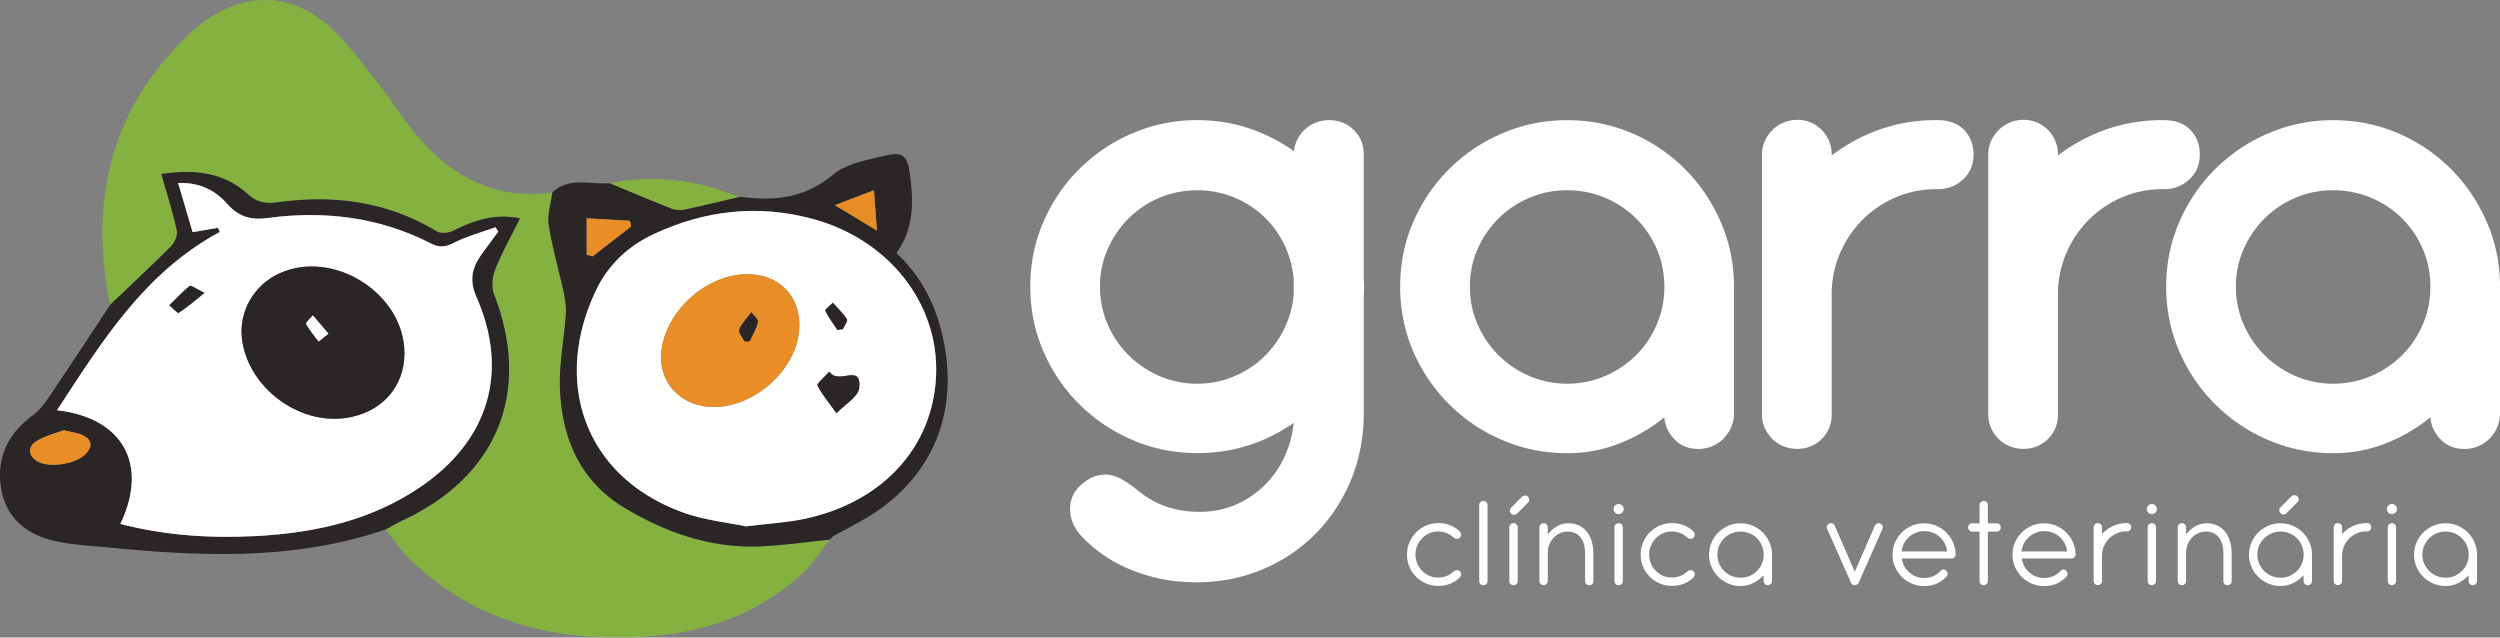
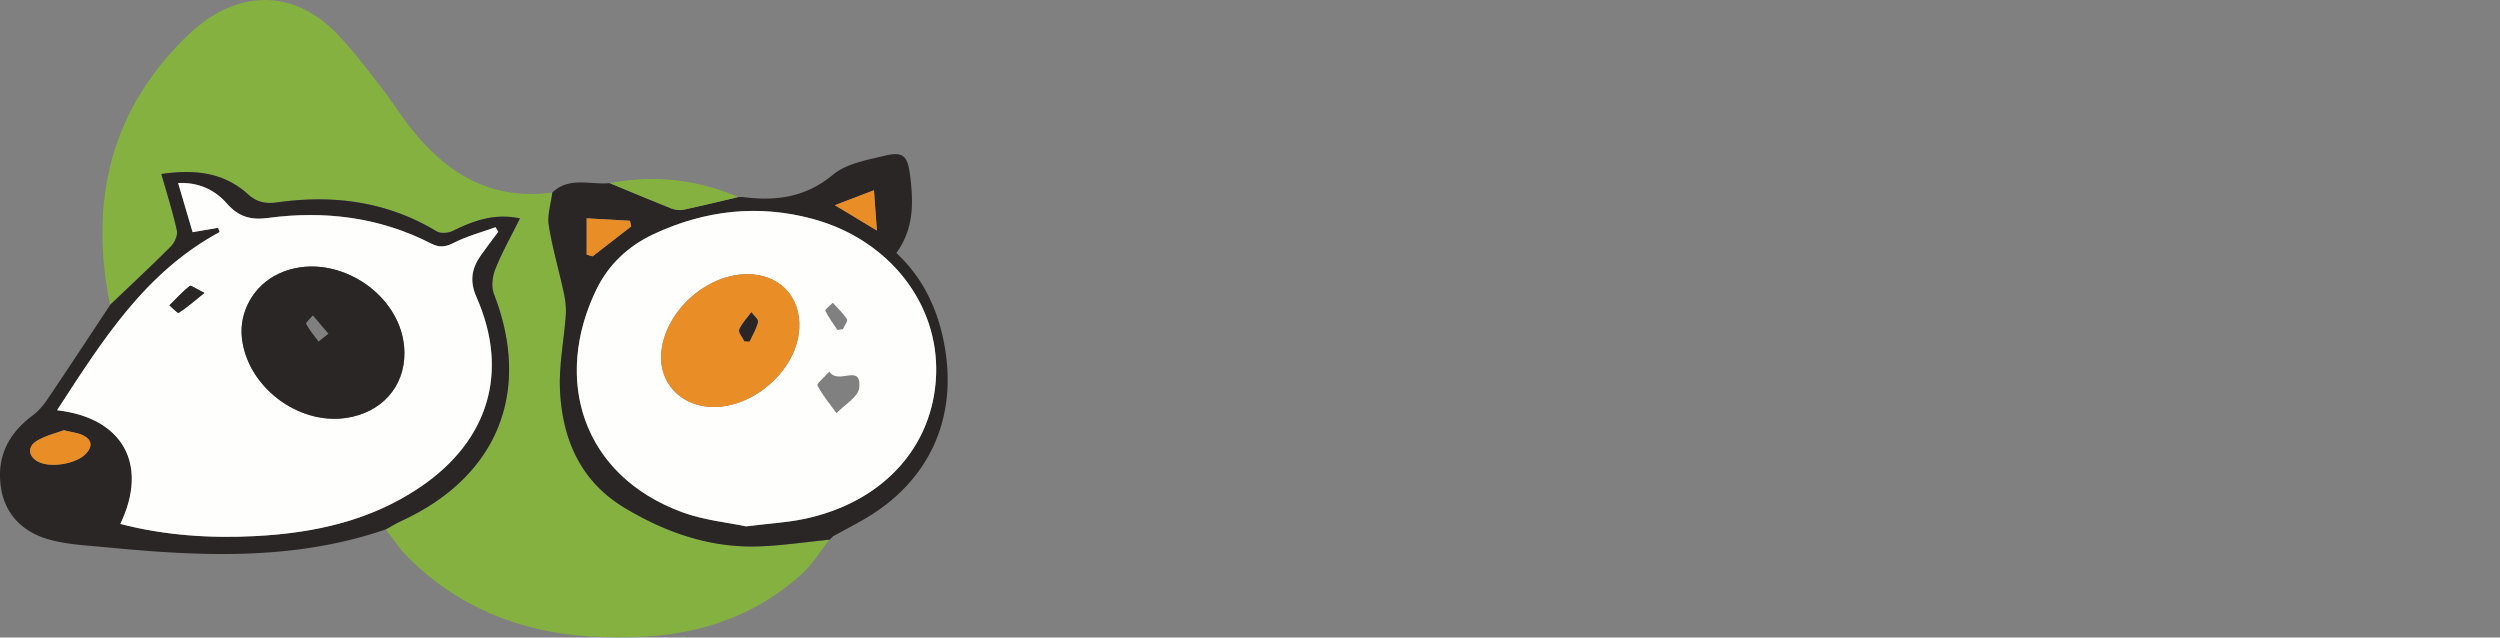
<svg xmlns="http://www.w3.org/2000/svg" width="200" height="51" fill="none">
  <rect width="100%" height="100%" fill="#808080" stroke="none" />
  <g clip-path="url(#a)">
-     <path fill="#FEFEFD" d="M109.1 22.121c0 .149.005.284.013.406a6.13 6.13 0 0 1 0 .824c-.011.13-.013.27-.013.42v9.549c-.038 1.897-.407 3.657-1.107 5.276-.7 1.62-1.649 3.02-2.843 4.203a13.043 13.043 0 0 1-4.218 2.779c-1.617.67-3.348 1.005-5.198 1.005-1.85 0-3.429-.302-5.015-.908-1.587-.605-2.952-1.495-4.091-2.668a3.542 3.542 0 0 1-.757-1.075 2.977 2.977 0 0 1-.266-1.147c-.01-.38.06-.743.209-1.089a2.54 2.54 0 0 1 .673-.908c.447-.392.881-.638 1.302-.74.42-.104.814-.109 1.177-.014.364.092.71.246 1.036.46.326.213.63.432.912.656.84.69 1.7 1.168 2.577 1.438.879.27 1.793.387 2.745.349a6.807 6.807 0 0 0 2.732-.614 7.576 7.576 0 0 0 3.795-3.79 8.443 8.443 0 0 0 .73-2.702 13.186 13.186 0 0 1-3.6 1.792c-1.3.416-2.667.624-4.105.624-1.83 0-3.559-.349-5.183-1.046a13.497 13.497 0 0 1-4.26-2.862 13.508 13.508 0 0 1-2.872-4.23c-.7-1.612-1.05-3.336-1.05-5.18 0-1.843.35-3.57 1.05-5.178.7-1.611 1.657-3.02 2.873-4.23a13.527 13.527 0 0 1 4.258-2.863 13.004 13.004 0 0 1 5.184-1.046c1.457 0 2.835.219 4.135.657a13.72 13.72 0 0 1 3.599 1.83 2.668 2.668 0 0 1 .912-1.774 2.743 2.743 0 0 1 1.891-.71c.784 0 1.443.259 1.975.78.531.522.797 1.174.797 1.955v9.771h.003Zm-21.1.825c0 1.062.207 2.065.616 3.005.41.941.966 1.763 1.668 2.463.7.7 1.522 1.254 2.466 1.665.944.41 1.948.616 3.011.616a7.412 7.412 0 0 0 2.9-.56 7.703 7.703 0 0 0 2.382-1.524 8.04 8.04 0 0 0 1.668-2.252 7.736 7.736 0 0 0 .784-2.77v-1.287a7.844 7.844 0 0 0-.784-2.797 7.633 7.633 0 0 0-4.05-3.736 7.685 7.685 0 0 0-2.9-.546c-1.028 0-2.07.2-3.01.603a7.69 7.69 0 0 0-2.467 1.651 8.03 8.03 0 0 0-1.668 2.447A7.384 7.384 0 0 0 88 22.946Zm24.013-.014c0-1.843.35-3.57 1.05-5.179.7-1.61 1.658-3.019 2.873-4.23a13.524 13.524 0 0 1 4.259-2.862 13.005 13.005 0 0 1 5.184-1.046c1.831 0 3.548.346 5.157 1.032a13.43 13.43 0 0 1 4.218 2.833c1.207 1.2 2.162 2.6 2.873 4.203.71 1.6 1.074 3.314 1.093 5.138v10.247c0 .392-.076.76-.225 1.103a3 3 0 0 1-.603.908c-.252.26-.556.465-.911.614-.355.149-.73.224-1.12.224-.749 0-1.37-.246-1.864-.735a2.855 2.855 0 0 1-.854-1.79 13.536 13.536 0 0 1-3.617 2.098 11.35 11.35 0 0 1-4.147.765c-1.831 0-3.559-.349-5.184-1.046a13.49 13.49 0 0 1-4.259-2.862 13.515 13.515 0 0 1-2.873-4.23c-.7-1.611-1.05-3.336-1.05-5.18v-.005Zm5.578.014c0 1.062.206 2.065.618 3.005a7.938 7.938 0 0 0 1.671 2.463 7.948 7.948 0 0 0 2.471 1.665c.944.41 1.951.616 3.017.616 1.066 0 2.1-.205 3.046-.616a7.976 7.976 0 0 0 2.472-1.665 7.738 7.738 0 0 0 1.657-2.463 7.547 7.547 0 0 0 .605-3.005c0-1.063-.201-2.09-.605-3.022a7.757 7.757 0 0 0-1.657-2.447 7.813 7.813 0 0 0-2.472-1.651 7.733 7.733 0 0 0-3.046-.603 7.54 7.54 0 0 0-3.017.603c-.944.4-1.768.951-2.471 1.651a7.996 7.996 0 0 0-1.671 2.447 7.388 7.388 0 0 0-.618 3.022Zm28.944-10.512a14.13 14.13 0 0 1 3.866-2.082 13.434 13.434 0 0 1 4.484-.74h.111c.914 0 1.625.26 2.13.781.504.522.756 1.181.756 1.981s-.279 1.463-.84 1.982c-.562.521-1.243.78-2.046.78h-.111a8.1 8.1 0 0 0-3.236.658 8.373 8.373 0 0 0-2.662 1.8 8.598 8.598 0 0 0-1.793 2.681 8.274 8.274 0 0 0-.659 3.295v9.577c0 .78-.266 1.438-.797 1.968-.532.53-1.191.794-1.975.794a2.89 2.89 0 0 1-1.08-.208 2.687 2.687 0 0 1-.898-.587 2.881 2.881 0 0 1-.602-.878 2.649 2.649 0 0 1-.225-1.09V12.378c0-.392.073-.754.225-1.09a2.85 2.85 0 0 1 2.607-1.703 2.705 2.705 0 0 1 1.961.825 2.776 2.776 0 0 1 .784 1.968v.057Zm18.102 0a14.116 14.116 0 0 1 3.866-2.082 13.434 13.434 0 0 1 4.484-.74h.111c.914 0 1.625.26 2.13.781.504.522.756 1.181.756 1.981s-.279 1.463-.841 1.982c-.561.521-1.242.78-2.045.78h-.111c-1.14 0-2.219.22-3.236.658a8.373 8.373 0 0 0-2.662 1.8 8.598 8.598 0 0 0-1.793 2.681 8.274 8.274 0 0 0-.659 3.295v9.577c0 .78-.266 1.438-.797 1.968-.532.53-1.191.794-1.975.794a2.89 2.89 0 0 1-1.08-.208 2.677 2.677 0 0 1-.898-.587 2.881 2.881 0 0 1-.602-.878 2.649 2.649 0 0 1-.225-1.09V12.378c0-.392.073-.754.225-1.09a2.839 2.839 0 0 1 1.5-1.479 2.765 2.765 0 0 1 1.107-.223 2.705 2.705 0 0 1 1.961.824 2.776 2.776 0 0 1 .784 1.968v.057Zm8.659 10.498c0-1.843.35-3.57 1.05-5.179a13.51 13.51 0 0 1 2.873-4.23 13.524 13.524 0 0 1 4.259-2.862 13.005 13.005 0 0 1 5.184-1.046c1.831 0 3.548.346 5.156 1.032a13.434 13.434 0 0 1 4.219 2.833c1.207 1.2 2.162 2.6 2.872 4.203.711 1.6 1.075 3.314 1.094 5.138v10.247c0 .392-.076.76-.225 1.103-.15.346-.35.646-.603.908-.252.26-.556.465-.911.614-.356.149-.73.224-1.12.224-.749 0-1.37-.246-1.864-.735a2.856 2.856 0 0 1-.855-1.79 13.515 13.515 0 0 1-3.616 2.098 11.35 11.35 0 0 1-4.147.765c-1.831 0-3.559-.349-5.184-1.046a13.49 13.49 0 0 1-4.259-2.862 13.498 13.498 0 0 1-2.873-4.23c-.7-1.611-1.05-3.336-1.05-5.18v-.005Zm5.577.014c0 1.062.207 2.065.619 3.005a7.92 7.92 0 0 0 1.671 2.463 7.937 7.937 0 0 0 2.471 1.665c.944.41 1.951.616 3.017.616a7.632 7.632 0 0 0 3.046-.616 7.96 7.96 0 0 0 2.471-1.665 7.724 7.724 0 0 0 1.658-2.463 7.547 7.547 0 0 0 .605-3.005c0-1.063-.201-2.09-.605-3.022a7.743 7.743 0 0 0-1.658-2.447 7.797 7.797 0 0 0-2.471-1.651 7.733 7.733 0 0 0-3.046-.603 7.54 7.54 0 0 0-3.017.603c-.944.4-1.768.951-2.471 1.651a7.979 7.979 0 0 0-1.671 2.447 7.388 7.388 0 0 0-.619 3.022Zm-65.631 21.402-.011.022.006.01.005.006a1.856 1.856 0 0 0 .507 1.26c.158.167.348.3.562.402.217.103.45.151.705.151.233.003.453-.03.659-.1a1.64 1.64 0 0 0 .581-.348c.035-.027.073-.054.111-.079a.354.354 0 0 1 .266-.051c.049.01.1.038.152.084a.31.31 0 0 1 .106.24.367.367 0 0 1-.122.265 2.214 2.214 0 0 1-.765.49 2.551 2.551 0 0 1-.931.172 2.505 2.505 0 0 1-2.311-1.505 2.375 2.375 0 0 1-.198-.968l.011-.032s-.011-.014-.011-.022c0-.343.065-.667.198-.97.133-.303.312-.568.54-.795a2.57 2.57 0 0 1 .797-.538 2.56 2.56 0 0 1 1.905-.024c.298.116.553.278.765.49.081.08.122.17.122.264a.325.325 0 0 1-.112.246.348.348 0 0 1-.149.084.298.298 0 0 1-.138 0 .426.426 0 0 1-.125-.051c-.041-.025-.076-.052-.111-.079a1.838 1.838 0 0 0-.581-.349 1.91 1.91 0 0 0-.659-.105 1.677 1.677 0 0 0-.697.157 1.856 1.856 0 0 0-.939.984 1.758 1.758 0 0 0-.138.686v.003Zm5.762 2.141a.315.315 0 0 1-.098.232.32.32 0 0 1-.236.095.331.331 0 0 1-.236-.095.31.31 0 0 1-.097-.232v-6.082a.31.31 0 0 1 .097-.235.329.329 0 0 1 .236-.092.33.33 0 0 1 .236.092.31.31 0 0 1 .098.235v6.082Zm2.414-.011a.328.328 0 0 1-.097.24.324.324 0 0 1-.236.098.333.333 0 0 1-.239-.098.32.32 0 0 1-.101-.24v-4.284a.32.32 0 0 1 .101-.24.336.336 0 0 1 .244-.098c.098 0 .168.032.233.097a.334.334 0 0 1 .095.24v4.285Zm.822-6.271a.315.315 0 0 0 .101-.233.343.343 0 0 0-.584-.233l-.865.874a.318.318 0 0 0-.103.243.31.31 0 0 0 .103.233c.06.067.136.1.231.1a.336.336 0 0 0 .246-.106l.871-.878Zm5.23 6.282a.328.328 0 0 1-.095.238.315.315 0 0 1-.238.094.318.318 0 0 1-.234-.094.327.327 0 0 1-.095-.238v-2.222c-.008-.56-.133-.992-.377-1.29-.244-.3-.586-.448-1.028-.448-.214 0-.418.043-.605.127s-.352.2-.496.349a1.718 1.718 0 0 0-.342.527 1.86 1.86 0 0 0-.138.657v2.292a.322.322 0 0 1-.098.237.322.322 0 0 1-.236.098.322.322 0 0 1-.236-.098.328.328 0 0 1-.098-.24v-4.29c0-.092.033-.17.101-.235a.332.332 0 0 1 .238-.097.33.33 0 0 1 .329.332v.563c.209-.268.455-.482.738-.644.282-.162.588-.246.911-.246.304 0 .578.057.822.168.244.113.456.273.629.48.174.209.31.463.402.758.092.294.141.627.146.992v2.23Zm1.736-6.049a.38.38 0 0 1 .28-.117.408.408 0 0 1 .412.406.372.372 0 0 1-.122.275.406.406 0 0 1-.29.12.376.376 0 0 1-.28-.12.377.377 0 0 1-.116-.275c0-.117.038-.214.116-.29Zm.619 6.038a.328.328 0 0 1-.098.24.323.323 0 0 1-.236.098.323.323 0 0 1-.236-.098.328.328 0 0 1-.097-.24v-4.29c0-.092.032-.17.1-.235a.332.332 0 0 1 .239-.097.33.33 0 0 1 .328.332v4.29Zm2.11-2.13-.01.022.005.01.005.006a1.859 1.859 0 0 0 1.069 1.662c.217.103.45.151.705.151.234.003.454-.03.66-.1.209-.07.401-.186.58-.348.035-.027.073-.054.111-.079a.354.354 0 0 1 .266-.051c.049.01.101.038.152.084a.306.306 0 0 1 .106.24.367.367 0 0 1-.122.265 2.214 2.214 0 0 1-.765.49c-.298.116-.61.172-.931.172a2.498 2.498 0 0 1-2.311-1.506 2.375 2.375 0 0 1-.198-.967l.011-.032s-.011-.014-.011-.022c0-.343.065-.667.198-.97.133-.303.312-.568.54-.795.228-.227.494-.405.798-.538a2.555 2.555 0 0 1 1.904-.024c.298.116.553.278.765.49.081.08.122.17.122.264a.327.327 0 0 1-.111.246.302.302 0 0 1-.288.084.426.426 0 0 1-.125-.051 1.21 1.21 0 0 1-.111-.079 1.845 1.845 0 0 0-.58-.349 1.92 1.92 0 0 0-.66-.105 1.68 1.68 0 0 0-.697.157 1.856 1.856 0 0 0-.938.984 1.741 1.741 0 0 0-.139.686v.003Zm4.791.03c0-.346.065-.673.198-.981a2.514 2.514 0 0 1 1.346-1.336 2.44 2.44 0 0 1 .976-.197c.345 0 .67.065.971.195.304.13.567.305.795.527a2.522 2.522 0 0 1 .749 1.754v2.135a.328.328 0 0 1-.098.24.331.331 0 0 1-.241.1.306.306 0 0 1-.236-.1.339.339 0 0 1-.093-.243l-.005-.45a2.81 2.81 0 0 1-.822.62c-.315.16-.656.239-1.023.239-.344 0-.67-.065-.976-.198a2.601 2.601 0 0 1-.803-.535 2.551 2.551 0 0 1-.543-.797 2.41 2.41 0 0 1-.198-.973h.003Zm.665-.003c0 .251.048.49.146.714a1.847 1.847 0 0 0 1.709 1.127 1.822 1.822 0 0 0 1.316-.544 1.88 1.88 0 0 0 .39-.583c.095-.222.144-.46.144-.714a1.86 1.86 0 0 0-.534-1.308 1.84 1.84 0 0 0-1.316-.54 1.8 1.8 0 0 0-.724.145 1.876 1.876 0 0 0-.589.395 1.876 1.876 0 0 0-.396.586 1.782 1.782 0 0 0-.146.722Zm10.994 1.357 1.601-3.668a.345.345 0 0 1 .184-.181.306.306 0 0 1 .253 0 .327.327 0 0 1 .168.446l-1.896 4.284a.406.406 0 0 1-.036.06.158.158 0 0 1-.046.048.252.252 0 0 1-.089.062.374.374 0 0 1-.28 0 .269.269 0 0 1-.111-.078.479.479 0 0 1-.057-.095l-1.902-4.29a.328.328 0 0 1 .169-.44.304.304 0 0 1 .252-.005.34.34 0 0 1 .184.184l1.601 3.668.005.005Zm3.76-1.057c.027.222.095.427.198.616a1.834 1.834 0 0 0 .936.827c.203.081.42.122.648.122.282 0 .537-.054.765-.16.228-.108.418-.248.565-.43a.361.361 0 0 1 .17-.086.325.325 0 0 1 .161.014.252.252 0 0 1 .146.132.32.32 0 0 1 .071.216c0 .084-.044.163-.125.233a2.16 2.16 0 0 1-.722.519 2.327 2.327 0 0 1-.477.151 2.619 2.619 0 0 1-.559.054c-.35 0-.676-.065-.979-.197a2.549 2.549 0 0 1-1.343-1.335 2.426 2.426 0 0 1-.198-.979c0-.346.065-.673.198-.975a2.536 2.536 0 0 1 1.343-1.333c.303-.133.632-.197.979-.197s.67.065.976.194a2.534 2.534 0 0 1 1.343 1.325c.133.302.204.627.206.97a.309.309 0 0 1-.322.322h-3.988l.008-.003Zm3.63-.56a1.824 1.824 0 0 0-.594-1.156 1.855 1.855 0 0 0-1.91-.341 1.833 1.833 0 0 0-.952.862 1.71 1.71 0 0 0-.185.636h3.643-.002Zm3.252-2.251h.703c.095 0 .173.032.239.095.062.062.094.14.094.232a.339.339 0 0 1-.094.243.33.33 0 0 1-.239.095h-.703v3.962a.314.314 0 0 1-.097.233.333.333 0 0 1-.236.095.325.325 0 0 1-.329-.328V42.53h-.58a.322.322 0 0 1-.236-.098.328.328 0 0 1-.098-.24.33.33 0 0 1 .334-.327h.58v-1.457a.321.321 0 0 1 .329-.327c.092 0 .17.03.236.092a.31.31 0 0 1 .097.235v1.457Zm2.716 2.811c.027.222.095.427.198.616a1.809 1.809 0 0 0 1.584.949c.282 0 .537-.054.765-.16.228-.108.418-.248.564-.43a.368.368 0 0 1 .171-.086.322.322 0 0 1 .16.014.253.253 0 0 1 .147.132.32.32 0 0 1 .07.216c0 .084-.043.163-.125.233a2.185 2.185 0 0 1-1.199.67 2.612 2.612 0 0 1-.559.054 2.43 2.43 0 0 1-.979-.197 2.552 2.552 0 0 1-1.343-1.335 2.426 2.426 0 0 1-.198-.979c0-.346.065-.673.198-.975.133-.303.312-.568.543-.795.228-.227.496-.406.8-.538a2.43 2.43 0 0 1 .979-.197c.348 0 .671.065.977.194a2.537 2.537 0 0 1 1.343 1.325c.133.302.203.627.206.97 0 .092-.03.168-.09.23a.307.307 0 0 1-.233.092h-3.987l.008-.003Zm3.627-.56a1.788 1.788 0 0 0-.595-1.157 1.838 1.838 0 0 0-1.237-.467 1.833 1.833 0 0 0-1.624.99 1.692 1.692 0 0 0-.185.634h3.643-.002Zm2.788-1.383a2.68 2.68 0 0 1 .86-.644 2.518 2.518 0 0 1 1.083-.238h.043c.114 0 .198.03.258.092.059.063.089.14.089.235a.315.315 0 0 1-.1.241.35.35 0 0 1-.247.092h-.043c-.264 0-.513.051-.749.151a1.964 1.964 0 0 0-1.194 1.811v2a.334.334 0 0 1-.095.241.311.311 0 0 1-.233.097.334.334 0 0 1-.239-.097.319.319 0 0 1-.1-.24V42.18c0-.092.032-.17.1-.235a.334.334 0 0 1 .239-.097c.092 0 .174.032.236.097a.327.327 0 0 1 .092.235v.552Zm3.706-2.292a.408.408 0 0 1 .569-.001.38.38 0 0 1 .122.29c0 .105-.04.197-.122.275a.406.406 0 0 1-.29.12.373.373 0 0 1-.279-.12.375.375 0 0 1-.117-.275c0-.117.038-.214.117-.29Zm.618 6.038a.328.328 0 0 1-.097.24.324.324 0 0 1-.236.098.321.321 0 0 1-.236-.098.325.325 0 0 1-.098-.24v-4.29c0-.092.032-.17.1-.235a.334.334 0 0 1 .239-.097c.092 0 .168.032.233.097a.326.326 0 0 1 .095.235v4.29Zm6.052.011a.328.328 0 0 1-.095.238.315.315 0 0 1-.238.094.318.318 0 0 1-.234-.094.327.327 0 0 1-.095-.238v-2.222c-.008-.56-.133-.992-.377-1.29-.244-.3-.586-.448-1.028-.448-.214 0-.418.043-.605.127s-.352.2-.496.349a1.718 1.718 0 0 0-.342.527 1.86 1.86 0 0 0-.138.657v2.292a.322.322 0 0 1-.098.237.322.322 0 0 1-.236.098.322.322 0 0 1-.236-.098.328.328 0 0 1-.098-.24v-4.29c0-.092.033-.17.101-.235a.332.332 0 0 1 .238-.097.33.33 0 0 1 .329.332v.563c.209-.268.455-.482.738-.644.282-.162.588-.246.911-.246.304 0 .578.057.822.168.244.113.456.273.629.48.174.209.31.463.402.758.092.294.141.627.146.992v2.23Zm1.389-2.111c0-.346.065-.673.198-.981a2.515 2.515 0 0 1 1.346-1.336 2.44 2.44 0 0 1 .976-.197c.345 0 .67.065.971.195.304.13.567.305.795.527a2.523 2.523 0 0 1 .749 1.754v2.135a.328.328 0 0 1-.098.24.331.331 0 0 1-.241.1.306.306 0 0 1-.236-.1.342.342 0 0 1-.092-.243l-.006-.45a2.81 2.81 0 0 1-.822.62c-.314.16-.656.239-1.022.239-.345 0-.67-.065-.977-.198a2.615 2.615 0 0 1-.803-.535 2.534 2.534 0 0 1-.542-.797 2.41 2.41 0 0 1-.198-.973h.002Zm.665-.003c0 .251.049.49.146.714.098.221.228.416.394.583a1.825 1.825 0 0 0 1.315.544 1.822 1.822 0 0 0 1.316-.544c.165-.167.296-.362.391-.583.095-.222.143-.46.143-.714a1.862 1.862 0 0 0-.534-1.308 1.83 1.83 0 0 0-.586-.395 1.822 1.822 0 0 0-.73-.146c-.26 0-.499.049-.724.146-.225.097-.42.227-.589.395a1.876 1.876 0 0 0-.396.586 1.799 1.799 0 0 0-.146.722Zm2.335-3.322a.335.335 0 0 1-.246.105.292.292 0 0 1-.231-.1.315.315 0 0 1-.103-.232c0-.092.033-.173.103-.243l.865-.873a.343.343 0 0 1 .584.233.316.316 0 0 1-.101.232l-.871.878Zm4.441 1.679a2.68 2.68 0 0 1 .86-.644 2.517 2.517 0 0 1 1.082-.238h.044c.114 0 .198.03.258.092.059.063.089.14.089.235a.315.315 0 0 1-.1.241.35.35 0 0 1-.247.092h-.044c-.263 0-.512.051-.748.151a1.964 1.964 0 0 0-1.194 1.811v2a.334.334 0 0 1-.095.241.311.311 0 0 1-.233.097.334.334 0 0 1-.239-.097.319.319 0 0 1-.1-.24V42.18c0-.092.032-.17.1-.235a.334.334 0 0 1 .239-.097c.092 0 .174.032.236.097a.327.327 0 0 1 .092.235v.552Zm3.706-2.292a.408.408 0 0 1 .569-.001.38.38 0 0 1 .122.29c0 .105-.04.197-.122.275a.406.406 0 0 1-.29.12.373.373 0 0 1-.279-.12.375.375 0 0 1-.117-.275c0-.117.038-.214.117-.29Zm.618 6.038a.328.328 0 0 1-.097.24.324.324 0 0 1-.236.098.321.321 0 0 1-.236-.098.325.325 0 0 1-.098-.24v-4.29c0-.092.032-.17.1-.235a.334.334 0 0 1 .239-.097c.092 0 .168.032.233.097a.326.326 0 0 1 .095.235v4.29Zm1.438-2.1c0-.346.065-.673.198-.981a2.514 2.514 0 0 1 1.346-1.336 2.44 2.44 0 0 1 .976-.197c.345 0 .67.065.971.195.304.13.567.305.795.527a2.522 2.522 0 0 1 .749 1.754v2.135a.328.328 0 0 1-.098.24.331.331 0 0 1-.241.1.306.306 0 0 1-.236-.1.339.339 0 0 1-.093-.243l-.005-.45a2.81 2.81 0 0 1-.822.62c-.315.16-.656.239-1.023.239-.344 0-.67-.065-.976-.198a2.601 2.601 0 0 1-.803-.535 2.551 2.551 0 0 1-.543-.797 2.41 2.41 0 0 1-.198-.973h.003Zm.665-.003c0 .251.048.49.146.714a1.847 1.847 0 0 0 1.709 1.127 1.822 1.822 0 0 0 1.316-.544 1.88 1.88 0 0 0 .39-.583c.095-.222.144-.46.144-.714a1.86 1.86 0 0 0-.534-1.308 1.84 1.84 0 0 0-1.316-.54 1.8 1.8 0 0 0-.724.145 1.876 1.876 0 0 0-.589.395 1.876 1.876 0 0 0-.396.586 1.782 1.782 0 0 0-.146.722Z" />
    <path fill="#85B141" d="M8.81 24.386c-1.714-8.352.063-15.75 6.365-21.702 3.35-3.165 7.891-3.97 11.781.01 1.253 1.282 2.322 2.742 3.434 4.153.722.919 1.354 1.905 2.051 2.846 2.92 3.933 6.56 6.398 11.74 5.711-.108.879-.414 1.787-.281 2.625.282 1.8.808 3.565 1.193 5.352.125.584.21 1.2.169 1.792-.136 2.006-.556 4.017-.467 6.006.179 3.946 1.628 7.339 5.216 9.477 3.305 1.97 6.845 3.2 10.74 3.054 1.872-.07 3.733-.349 5.602-.535-.738.93-1.362 1.981-2.233 2.768-4.847 4.381-10.745 5.387-17.006 4.97-5.588-.37-10.511-2.362-14.507-6.365-.66-.66-1.17-1.462-1.747-2.2.431-.233.852-.49 1.294-.695 7.663-3.544 10.39-10.317 7.36-18.134-.223-.579-.123-1.411.116-2.009.542-1.354 1.267-2.635 1.967-4.043-2.1-.427-3.744.205-5.382 1.005-.356.173-.966.225-1.278.035-3.969-2.392-8.257-2.954-12.763-2.319-.904.127-1.628 0-2.339-.651-2.078-1.895-4.581-1.957-6.93-1.62.442 1.56.914 3.025 1.242 4.525.081.379-.182.968-.48 1.268-1.585 1.592-3.234 3.122-4.859 4.674l.003.002Z" />
    <path fill="#292625" d="M8.81 24.386c1.626-1.551 3.272-3.081 4.86-4.673.298-.3.564-.89.48-1.268-.329-1.497-.8-2.965-1.243-4.525 2.35-.338 4.85-.275 6.931 1.62.71.648 1.435.778 2.338.65 4.506-.634 8.798-.072 12.764 2.32.312.19.922.138 1.277-.035 1.636-.8 3.283-1.433 5.382-1.006-.7 1.409-1.424 2.69-1.966 4.044-.242.597-.342 1.43-.117 2.008 3.03 7.817.304 14.591-7.36 18.135-.444.205-.862.462-1.293.694-7.3 2.514-14.785 2.168-22.294 1.438-1.513-.145-3.065-.208-4.522-.594-2.145-.57-3.656-1.968-3.98-4.26-.338-2.39.614-4.268 2.553-5.703.478-.355.882-.852 1.218-1.35 1.677-2.483 3.32-4.989 4.976-7.49l-.003-.005Zm.815 17.527c3.578.919 7.197 1.162 10.85.97 4.702-.249 9.194-1.233 13.165-3.93 5.447-3.7 7.121-9.196 4.484-15.18-.58-1.317-.382-2.317.361-3.368.448-.633.917-1.249 1.378-1.87a42.022 42.022 0 0 1-.22-.36c-1.117.405-2.286.716-3.336 1.251-.678.346-1.158.39-1.831.046-4.107-2.097-8.505-2.643-13.016-2.038-1.438.192-2.387-.116-3.304-1.154-1.017-1.154-2.344-1.71-3.9-1.638.4 1.362.78 2.644 1.158 3.93l2.034-.351c.044.113.087.227.133.338-6 3.232-9.413 8.73-13.013 14.258 5.304.605 7.333 4.376 5.062 9.093l-.005.003ZM5.103 34.42c-.63.238-1.47.43-2.168.857-.781.478-.659 1.27.139 1.67 1 .503 3.032.16 3.79-.64.572-.606.49-1.138-.245-1.492-.39-.187-.852-.228-1.516-.395Zm61.253 8.755c-1.867.184-3.73.465-5.602.535-3.896.146-7.436-1.084-10.74-3.054-3.586-2.138-5.037-5.53-5.216-9.477-.09-1.99.33-4 .466-6.006.041-.592-.043-1.208-.168-1.792-.385-1.787-.911-3.55-1.193-5.352-.13-.84.176-1.749.282-2.625 1.356-1.303 3.043-.6 4.587-.754 1.636.676 3.263 1.362 4.907 2.014.298.119.673.181.98.116 1.472-.31 2.935-.673 4.402-1.016.136 0 .271-.011.404.005 2.629.333 4.992.022 7.18-1.797 1.067-.887 2.708-1.17 4.14-1.517 1.517-.364 1.832.054 2.027 1.617.268 2.143.306 4.214-1.102 6.168 2.23 2.081 3.402 4.7 3.893 7.647.952 5.725-1.34 10.633-6.361 13.585-.852.5-1.73.954-2.596 1.43l-.288.286-.01-.013h.008Zm-6.67-1.065c1.836-.227 3.238-.303 4.597-.584 6.326-1.31 10.398-5.782 10.604-11.555.204-5.69-3.762-10.785-9.834-12.445-4.38-1.197-8.67-.71-12.77 1.211-2.014.944-3.598 2.414-4.572 4.425-3.488 7.193-1.136 14.87 6.86 17.815 1.748.644 3.663.825 5.111 1.136l.003-.003ZM46.932 20.372l.477.136 3.087-2.395c-.032-.152-.068-.3-.1-.452l-3.462-.194v2.905h-.002Zm23.22-1.927c-.097-1.327-.168-2.276-.236-3.227-.927.357-1.855.71-3.127 1.197l3.363 2.03Z" />
    <path fill="#85B141" d="M59.064 15.764c-1.468.343-2.93.705-4.403 1.016-.306.065-.68 0-.98-.116-1.643-.652-3.273-1.338-4.906-2.014 3.545-.69 6.974-.3 10.289 1.114Zm7.3 27.427.287-.287-.287.287Z" />
    <path fill="#FEFEFD" d="M9.625 41.913c2.27-4.717.241-8.488-5.062-9.093 3.602-5.528 7.012-11.026 13.013-14.259-.044-.113-.087-.227-.133-.337l-2.035.351c-.38-1.284-.757-2.568-1.158-3.93 1.554-.073 2.88.484 3.9 1.638.915 1.038 1.867 1.349 3.305 1.154 4.511-.606 8.908-.06 13.015 2.038.673.343 1.153.3 1.831-.046 1.053-.535 2.22-.846 3.337-1.251.073.119.147.238.22.36-.461.623-.93 1.237-1.378 1.87-.74 1.051-.941 2.048-.361 3.367 2.637 5.985.96 11.48-4.484 15.18-3.971 2.698-8.461 3.682-13.165 3.93-3.654.195-7.273-.048-10.85-.97l.005-.002Zm22.73-13.686c-.028-4.768-5.73-8.355-10.06-6.33-1.993.933-3.184 3.025-2.943 5.16.437 3.865 4.457 6.944 8.331 6.379 2.83-.414 4.688-2.484 4.672-5.209Zm-15.997-4.795c-.665-.324-1.083-.638-1.183-.557-.583.468-1.09 1.025-1.625 1.552.258.213.66.654.746.6.627-.4 1.19-.897 2.062-1.595Z" />
    <path fill="#E98E27" d="M5.103 34.42c.664.165 1.128.205 1.516.395.735.354.817.886.244 1.492-.757.8-2.789 1.143-3.79.64-.797-.403-.92-1.192-.138-1.67.697-.427 1.541-.62 2.168-.857Z" />
    <path fill="#FEFEFD" d="M59.685 42.11c-1.449-.311-3.366-.492-5.11-1.135-8-2.947-10.352-10.626-6.861-17.816.974-2.008 2.56-3.481 4.57-4.425 4.1-1.921 8.389-2.408 12.772-1.21 6.071 1.66 10.037 6.754 9.834 12.444-.206 5.776-4.278 10.247-10.604 11.555-1.36.281-2.764.357-4.598.584l-.003.003Zm.068-20.175c-3.253.024-6.473 2.922-6.842 6.152-.246 2.162 1.107 3.976 3.27 4.387 3.49.662 7.56-2.579 7.76-6.185.144-2.562-1.6-4.373-4.188-4.354Zm6.594 7.793c-.404.459-1.025.967-.949 1.11.412.79.996 1.487 1.522 2.217.637-.676 1.752-1.306 1.82-2.033.187-2.013-1.674-.178-2.392-1.294Zm.649-3.328.437-.073c.119-.268.412-.646.322-.787-.303-.483-.743-.886-1.128-1.319-.214.217-.648.541-.602.636.26.543.634 1.035.97 1.543Z" />
    <path fill="#E98E27" d="M46.933 20.372v-2.905l3.461.194c.033.152.068.3.1.452l-3.087 2.395-.477-.136h.003Zm23.22-1.927-3.363-2.03c1.27-.486 2.197-.843 3.127-1.197l.236 3.227Z" />
    <path fill="#292625" d="M32.355 28.227c.016 2.722-1.842 4.795-4.672 5.209-3.87.565-7.891-2.514-8.33-6.38-.242-2.134.952-4.227 2.943-5.16 4.326-2.024 10.029 1.563 10.059 6.331Zm-6.082-1.532c-.483-.568-.86-1.017-1.24-1.463-.193.233-.597.573-.543.679.266.505.654.949.996 1.416l.787-.63v-.002Zm-9.915-3.263c-.871.698-1.435 1.195-2.062 1.595-.087.054-.488-.387-.746-.6.534-.527 1.042-1.087 1.625-1.552.1-.08.518.233 1.183.557Z" />
    <path fill="#E98E27" d="M59.753 21.935c2.588-.02 4.332 1.792 4.188 4.354-.2 3.603-4.27 6.847-7.76 6.185-2.163-.411-3.516-2.225-3.27-4.387.367-3.23 3.587-6.128 6.842-6.152Zm-.2 5.36.412.021c.235-.516.55-1.019.672-1.562.046-.208-.339-.514-.526-.776-.34.457-.76.879-.974 1.387-.09.213.263.614.415.927v.003Z" />
-     <path fill="#292625" d="M66.347 29.727c.722 1.117 2.583-.716 2.393 1.295-.068.727-1.183 1.357-1.82 2.033-.524-.73-1.11-1.43-1.522-2.217-.076-.146.543-.651.95-1.11Zm.649-3.327c-.337-.508-.71-1-.971-1.543-.047-.095.39-.417.602-.636.388.433.825.836 1.128 1.32.087.14-.203.518-.322.786l-.437.073Z" />
-     <path fill="#FEFEFD" d="M26.273 26.695c-.372.297-.578.465-.787.63-.345-.465-.733-.909-.996-1.417-.054-.103.35-.446.543-.678.38.446.757.894 1.24 1.462v.003Z" />
    <path fill="#292625" d="M59.552 27.295c-.152-.314-.504-.714-.415-.927.214-.508.635-.93.974-1.387.187.262.575.568.526.776-.122.543-.437 1.043-.672 1.562l-.413-.021v-.003Z" />
  </g>
  <defs>
    <clipPath id="a">
      <path fill="#fff" d="M0 0h200v51H0z" />
    </clipPath>
  </defs>
</svg>